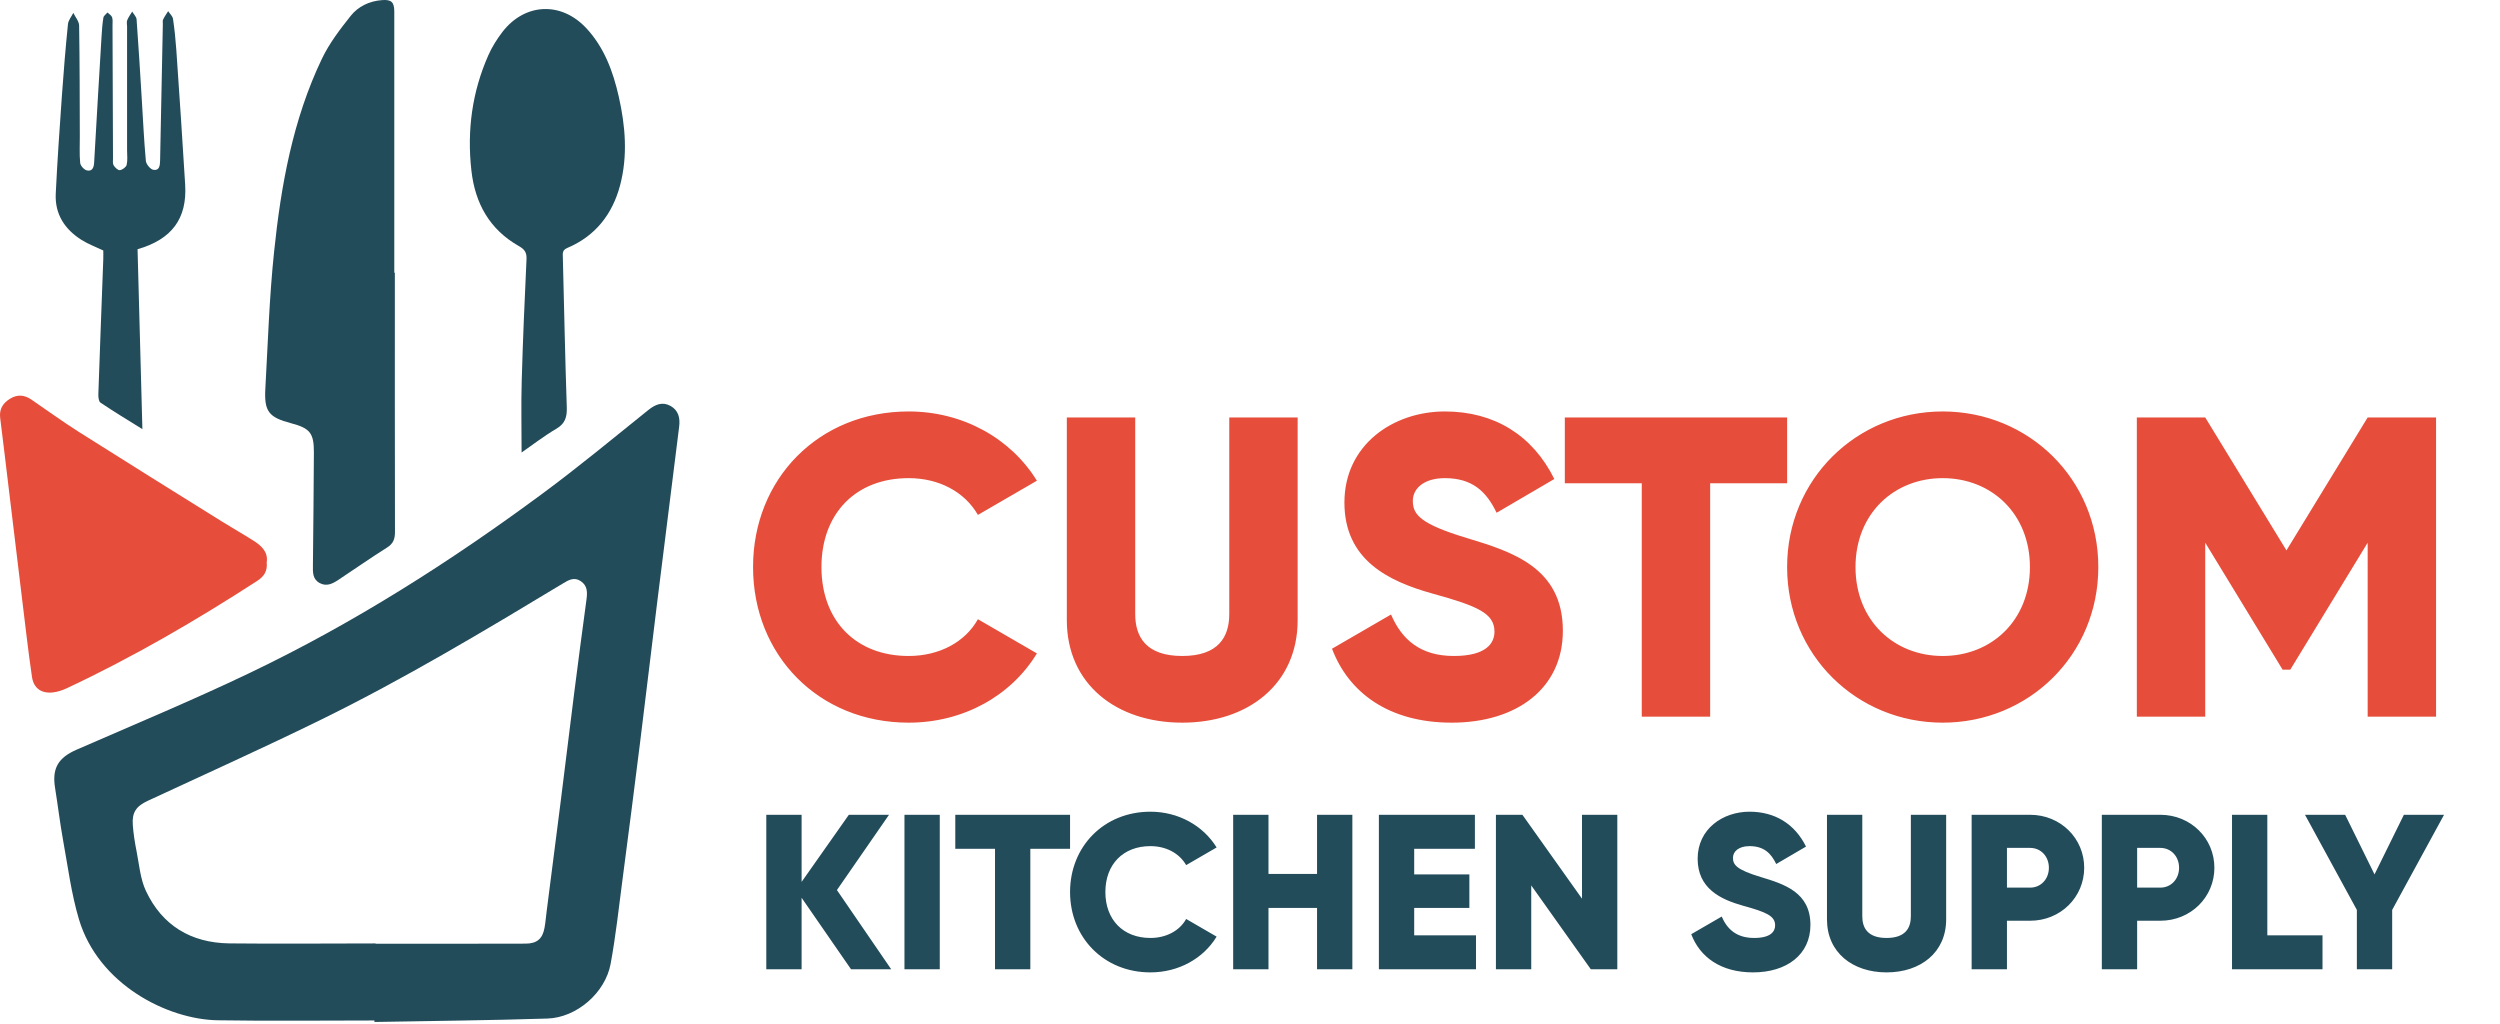
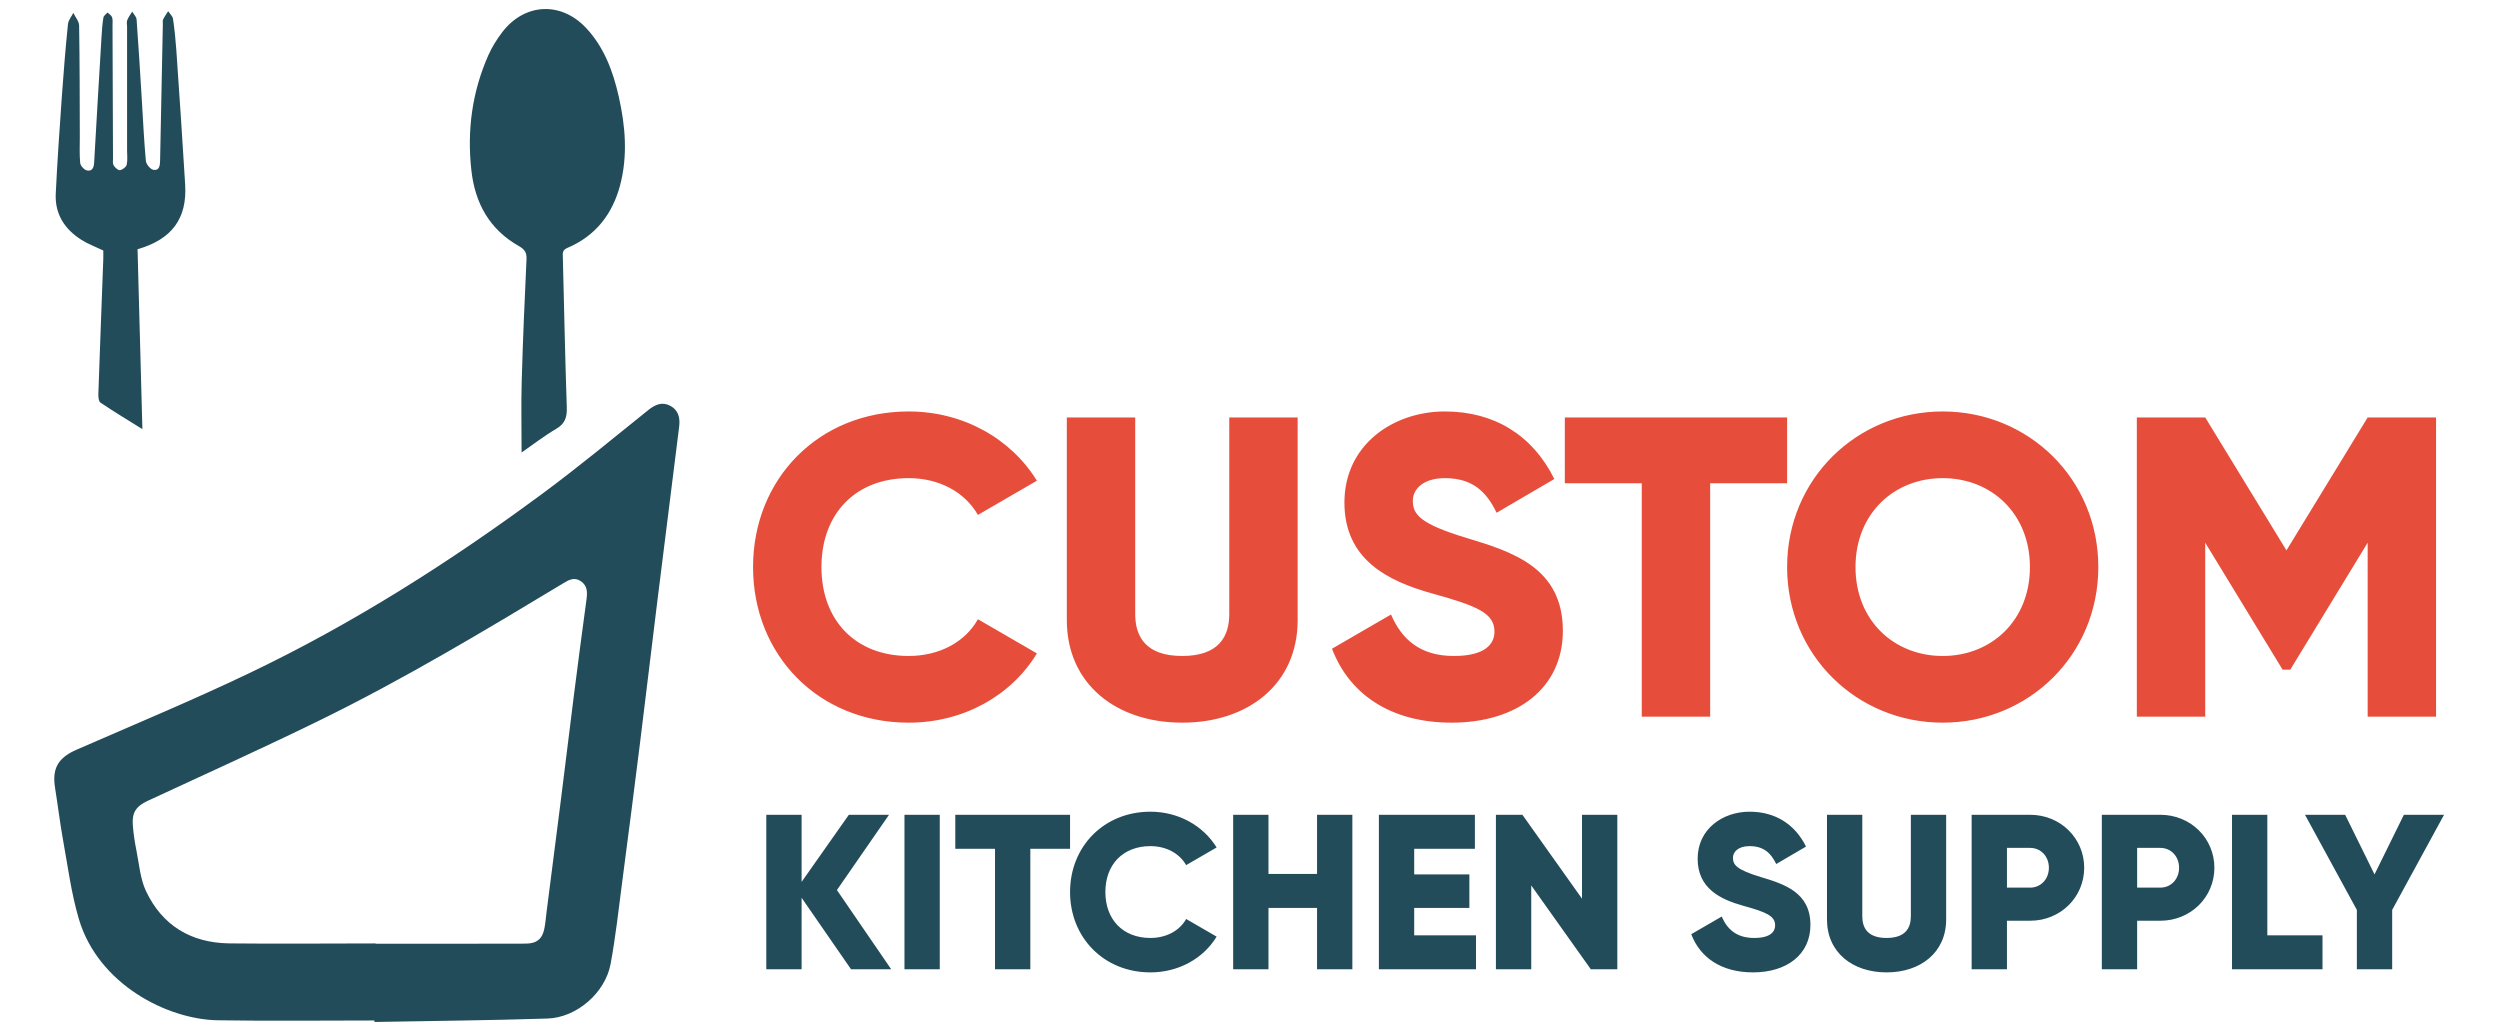
<svg xmlns="http://www.w3.org/2000/svg" width="620" height="254" viewBox="0 0 620 254" fill="none">
  <g clip-path="url(#clip0_49_20)">
    <path d="M92.854 253.08C79.904 253.08 66.954 253.24 54.014 253.03C41.474 252.83 24.364 244.1 19.564 227.94C17.684 221.61 16.844 214.97 15.654 208.44C14.874 204.14 14.364 199.78 13.664 195.46C12.854 190.53 14.424 187.91 19.064 185.89C33.364 179.65 47.794 173.65 61.864 166.92C87.634 154.61 111.664 139.33 134.604 122.36C143.534 115.76 152.104 108.66 160.764 101.7C162.534 100.28 164.294 99.55 166.324 100.69C168.264 101.78 168.704 103.68 168.434 105.79C166.594 120.48 164.744 135.16 162.924 149.85C161.504 161.32 160.154 172.79 158.724 184.26C157.304 195.65 155.844 207.03 154.344 218.42C153.444 225.3 152.694 232.22 151.434 239.04C150.114 246.2 143.034 252.37 135.764 252.6C121.464 253.06 107.164 253.18 92.864 253.45C92.864 253.33 92.864 253.21 92.854 253.08ZM93.144 233.97C93.144 233.99 93.144 234.01 93.144 234.04C105.554 234.04 117.964 234.07 130.374 234.02C133.214 234.01 134.564 232.76 135.044 230.08C135.284 228.75 135.394 227.39 135.564 226.04C136.694 217.21 137.844 208.37 138.954 199.54C140.114 190.33 141.224 181.11 142.394 171.9C143.374 164.19 144.394 156.49 145.434 148.79C145.674 146.99 145.774 145.3 144.034 144.13C142.414 143.04 141.064 143.82 139.654 144.67C120.004 156.52 100.314 168.32 79.694 178.44C65.484 185.42 51.034 191.91 36.674 198.59C33.814 199.92 32.704 201.42 32.934 204.59C33.094 206.77 33.434 208.94 33.864 211.09C34.524 214.4 34.784 217.95 36.184 220.94C40.214 229.54 47.384 233.82 56.814 233.96C68.924 234.1 81.034 233.97 93.144 233.97Z" fill="#234C5B" />
-     <path d="M97.924 67.63C97.924 89.06 97.904 110.48 97.954 131.91C97.954 133.66 97.544 134.82 95.974 135.8C91.884 138.37 87.924 141.16 83.894 143.82C82.484 144.75 80.984 145.54 79.254 144.58C77.464 143.59 77.594 141.89 77.604 140.2C77.704 130.89 77.794 121.58 77.844 112.27C77.874 107.42 76.884 106.2 72.214 104.97C66.674 103.51 65.484 102.07 65.804 96.39C66.434 85.07 66.794 73.71 67.974 62.44C69.684 45.99 72.604 29.7 79.824 14.59C81.654 10.76 84.314 7.27 86.974 3.93C88.824 1.59 91.604 0.28 94.674 0.03C97.084 -0.17 97.784 0.53 97.784 2.9C97.784 24.48 97.784 46.05 97.784 67.63C97.834 67.63 97.884 67.63 97.924 67.63Z" fill="#234C5B" />
-     <path d="M66.144 139.5C66.364 141.63 65.454 142.97 63.864 144.01C48.644 153.87 33.004 162.97 16.574 170.68C15.494 171.18 14.314 171.59 13.134 171.72C10.294 172.04 8.354 170.72 7.934 167.89C7.054 161.92 6.374 155.93 5.644 149.94C4.494 140.5 3.364 131.05 2.224 121.61C1.504 115.62 0.794 109.62 0.044 103.64C-0.226 101.48 0.704 100 2.444 98.91C4.244 97.78 6.014 97.89 7.744 99.07C11.674 101.75 15.524 104.56 19.544 107.11C31.344 114.58 43.194 121.95 55.044 129.34C57.604 130.94 60.234 132.42 62.784 134.04C64.834 135.32 66.554 136.89 66.144 139.5Z" fill="#E64E3B" />
    <path d="M129.354 112.22C129.354 106.26 129.214 100.37 129.384 94.48C129.664 84.42 130.104 74.36 130.574 64.31C130.654 62.65 130.144 61.86 128.684 61.03C121.424 56.92 117.814 50.44 116.904 42.27C115.794 32.37 117.074 22.83 121.104 13.71C122.014 11.66 123.234 9.7 124.604 7.92C130.164 0.72 139.184 0.32 145.394 6.98C149.854 11.77 152.044 17.72 153.454 23.96C155.104 31.25 155.714 38.64 153.784 45.95C151.894 53.1 147.674 58.54 140.714 61.48C139.434 62.02 139.554 62.8 139.584 63.78C139.904 76.19 140.144 88.6 140.564 101C140.644 103.42 140.174 105.05 137.944 106.35C134.894 108.14 132.094 110.33 129.354 112.22Z" fill="#234C5B" />
    <path d="M34.114 61.81C34.514 76.59 34.904 91.31 35.314 106.43C31.614 104.12 28.204 102.07 24.914 99.85C24.444 99.53 24.364 98.38 24.394 97.63C24.774 86.51 25.204 75.4 25.614 64.28C25.644 63.53 25.614 62.77 25.614 62.12C23.744 61.23 21.894 60.55 20.254 59.52C16.064 56.89 13.584 53.12 13.824 48.05C14.214 39.97 14.774 31.9 15.344 23.83C15.764 17.87 16.254 11.92 16.854 5.98C16.954 5.01 17.724 4.12 18.184 3.19C18.684 4.24 19.604 5.28 19.624 6.34C19.774 15.5 19.764 24.66 19.794 33.82C19.804 36.02 19.674 38.22 19.884 40.4C19.954 41.09 20.824 42.07 21.504 42.25C22.824 42.59 23.274 41.61 23.344 40.35C23.934 29.86 24.564 19.36 25.194 8.87C25.284 7.36 25.394 5.84 25.644 4.36C25.724 3.9 26.304 3.52 26.654 3.1C27.054 3.49 27.634 3.81 27.794 4.28C28.004 4.89 27.904 5.62 27.904 6.3C27.944 17.28 27.984 28.25 28.024 39.23C28.024 39.83 27.914 40.55 28.184 41.01C28.514 41.55 29.264 42.26 29.734 42.2C30.374 42.11 31.284 41.44 31.414 40.87C31.684 39.72 31.514 38.47 31.514 37.26C31.514 27.04 31.514 16.82 31.514 6.6C31.514 6.07 31.364 5.48 31.544 5.02C31.844 4.26 32.354 3.59 32.784 2.88C33.164 3.52 33.824 4.15 33.874 4.81C34.364 11.37 34.744 17.94 35.154 24.51C35.474 29.64 35.704 34.78 36.174 39.9C36.254 40.73 37.294 42 38.054 42.12C39.534 42.37 39.684 41.04 39.704 39.79C39.914 28.51 40.154 17.24 40.384 5.97C40.394 5.59 40.294 5.16 40.444 4.85C40.794 4.12 41.274 3.46 41.704 2.77C42.114 3.4 42.794 3.99 42.904 4.67C43.284 7.21 43.544 9.77 43.724 12.33C44.484 23.49 45.264 34.66 45.924 45.83C46.424 54.19 42.634 59.36 34.114 61.81Z" fill="#234C5B" />
    <path d="M225.347 179.221C202.977 179.221 186.757 162.47 186.757 140.631C186.757 118.792 202.977 102.041 225.347 102.041C238.811 102.041 250.684 108.72 257.151 119.216L242.521 127.697C239.235 121.972 232.874 118.58 225.347 118.58C212.201 118.58 203.719 127.379 203.719 140.631C203.719 153.883 212.201 162.682 225.347 162.682C232.874 162.682 239.341 159.29 242.521 153.565L257.151 162.046C250.79 172.542 238.917 179.221 225.347 179.221ZM293.195 179.221C276.869 179.221 264.571 169.679 264.571 153.777V103.526H281.533V152.293C281.533 157.912 284.184 162.682 293.195 162.682C302.206 162.682 304.857 157.912 304.857 152.293V103.526H321.819V153.777C321.819 169.679 309.521 179.221 293.195 179.221ZM360.026 179.221C344.442 179.221 334.476 171.8 330.342 160.88L344.972 152.399C347.622 158.548 352.181 162.682 360.556 162.682C368.613 162.682 370.628 159.502 370.628 156.639C370.628 152.081 366.387 150.278 355.256 147.204C344.23 144.13 333.416 138.829 333.416 124.623C333.416 110.311 345.502 102.041 358.33 102.041C370.522 102.041 380.063 107.872 385.47 118.792L371.158 127.167C368.613 121.866 365.115 118.58 358.33 118.58C353.029 118.58 350.379 121.23 350.379 124.199C350.379 127.591 352.181 129.923 363.737 133.422C374.974 136.814 387.59 140.737 387.59 156.427C387.59 170.739 376.141 179.221 360.026 179.221ZM443.203 103.526V119.852H424.12V177.736H407.158V119.852H388.075V103.526H443.203ZM481.793 179.221C460.483 179.221 443.203 162.47 443.203 140.631C443.203 118.792 460.483 102.041 481.793 102.041C503.102 102.041 520.382 118.792 520.382 140.631C520.382 162.47 503.102 179.221 481.793 179.221ZM481.793 162.682C493.878 162.682 503.42 153.883 503.42 140.631C503.42 127.379 493.878 118.58 481.793 118.58C469.707 118.58 460.165 127.379 460.165 140.631C460.165 153.883 469.707 162.682 481.793 162.682ZM604.144 103.526V177.736H587.181V134.588L567.992 166.075H566.084L546.895 134.588V177.736H529.933V103.526H546.895L567.038 136.496L587.181 103.526H604.144Z" fill="#E64E3B" />
    <path d="M221.023 240.385H211.061L198.799 222.65V240.385H190.041V202.068H198.799V218.709L210.513 202.068H220.476L207.557 220.734L221.023 240.385ZM224.306 202.068H233.064V240.385H224.306V202.068ZM265.375 202.068V210.498H255.522V240.385H246.764V210.498H236.911V202.068H265.375ZM285.3 241.152C273.75 241.152 265.375 232.503 265.375 221.227C265.375 209.951 273.75 201.302 285.3 201.302C292.252 201.302 298.383 204.751 301.722 210.17L294.168 214.549C292.471 211.593 289.186 209.841 285.3 209.841C278.512 209.841 274.133 214.385 274.133 221.227C274.133 228.069 278.512 232.613 285.3 232.613C289.186 232.613 292.526 230.861 294.168 227.905L301.722 232.284C298.437 237.703 292.307 241.152 285.3 241.152ZM326.627 202.068H335.385V240.385H326.627V225.168H314.584V240.385H305.826V202.068H314.584V216.738H326.627V202.068ZM350.72 231.956H366.047V240.385H341.962V202.068H365.774V210.498H350.72V216.848H364.405V225.168H350.72V231.956ZM392.337 202.068H401.095V240.385H394.526L379.747 219.585V240.385H370.989V202.068H377.557L392.337 222.869V202.068ZM434.755 241.152C426.708 241.152 421.563 237.32 419.428 231.682L426.982 227.303C428.351 230.478 430.704 232.613 435.029 232.613C439.189 232.613 440.229 230.97 440.229 229.492C440.229 227.139 438.039 226.208 432.292 224.621C426.599 223.033 421.016 220.296 421.016 212.961C421.016 205.572 427.256 201.302 433.879 201.302C440.174 201.302 445.101 204.313 447.892 209.951L440.503 214.275C439.189 211.538 437.383 209.841 433.879 209.841C431.142 209.841 429.774 211.21 429.774 212.742C429.774 214.494 430.704 215.698 436.671 217.505C442.473 219.256 448.987 221.282 448.987 229.383C448.987 236.773 443.075 241.152 434.755 241.152ZM467.87 241.152C459.44 241.152 453.09 236.225 453.09 228.014V202.068H461.849V227.248C461.849 230.149 463.217 232.613 467.87 232.613C472.523 232.613 473.891 230.149 473.891 227.248V202.068H482.649V228.014C482.649 236.225 476.3 241.152 467.87 241.152ZM503.471 202.068C511.025 202.068 516.882 207.925 516.882 215.206C516.882 222.486 511.025 228.343 503.471 228.343H497.724V240.385H488.966V202.068H503.471ZM503.471 220.132C506.154 220.132 508.124 217.997 508.124 215.206C508.124 212.414 506.154 210.279 503.471 210.279H497.724V220.132H503.471ZM535.759 202.068C543.313 202.068 549.17 207.925 549.17 215.206C549.17 222.486 543.313 228.343 535.759 228.343H530.011V240.385H521.253V202.068H535.759ZM535.759 220.132C538.441 220.132 540.411 217.997 540.411 215.206C540.411 212.414 538.441 210.279 535.759 210.279H530.011V220.132H535.759ZM562.298 231.956H575.983V240.385H553.54V202.068H562.298V231.956ZM606.124 202.068L593.26 225.661V240.385H584.502V225.661L571.638 202.068H581.601L588.881 216.848L596.161 202.068H606.124Z" fill="#234C5B" />
  </g>
  <defs>
    <clipPath id="clip0_49_20">
      <rect width="619.5" height="253.46" fill="white" />
    </clipPath>
  </defs>
</svg>